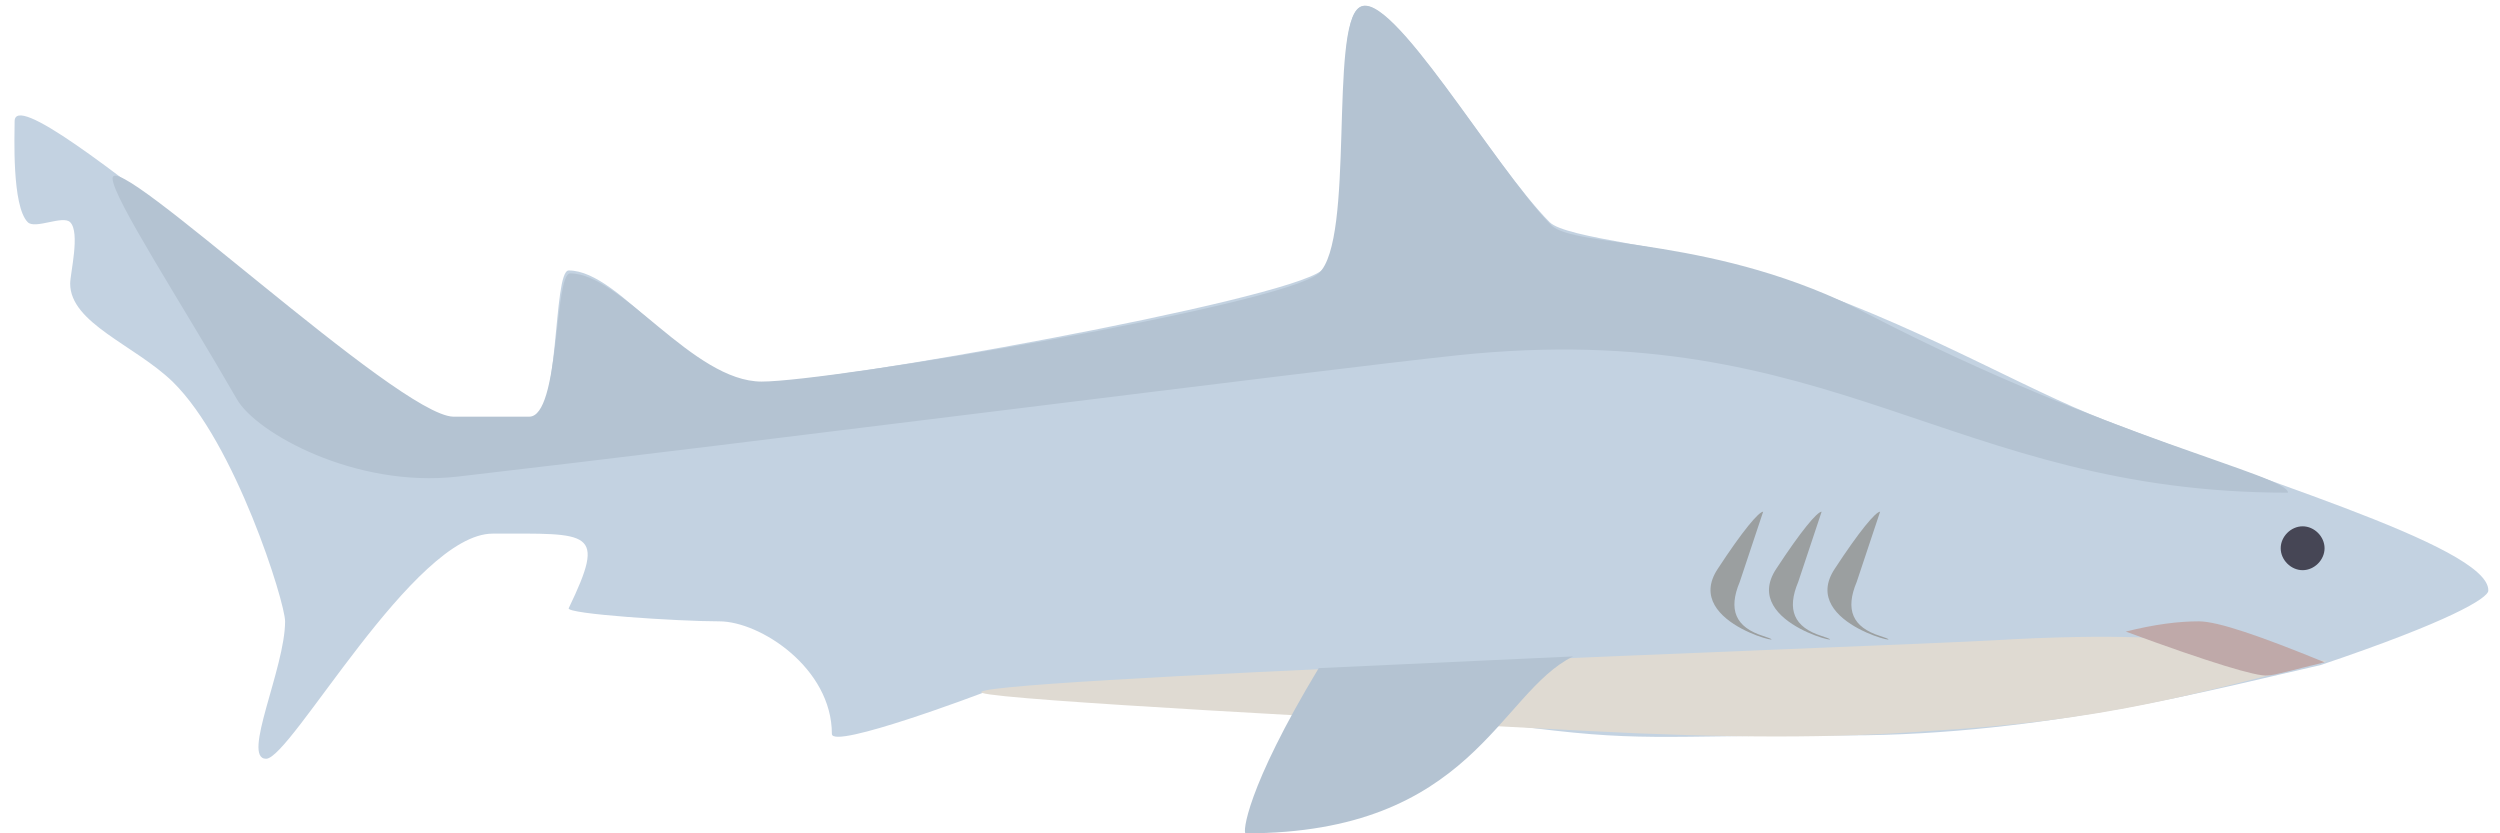
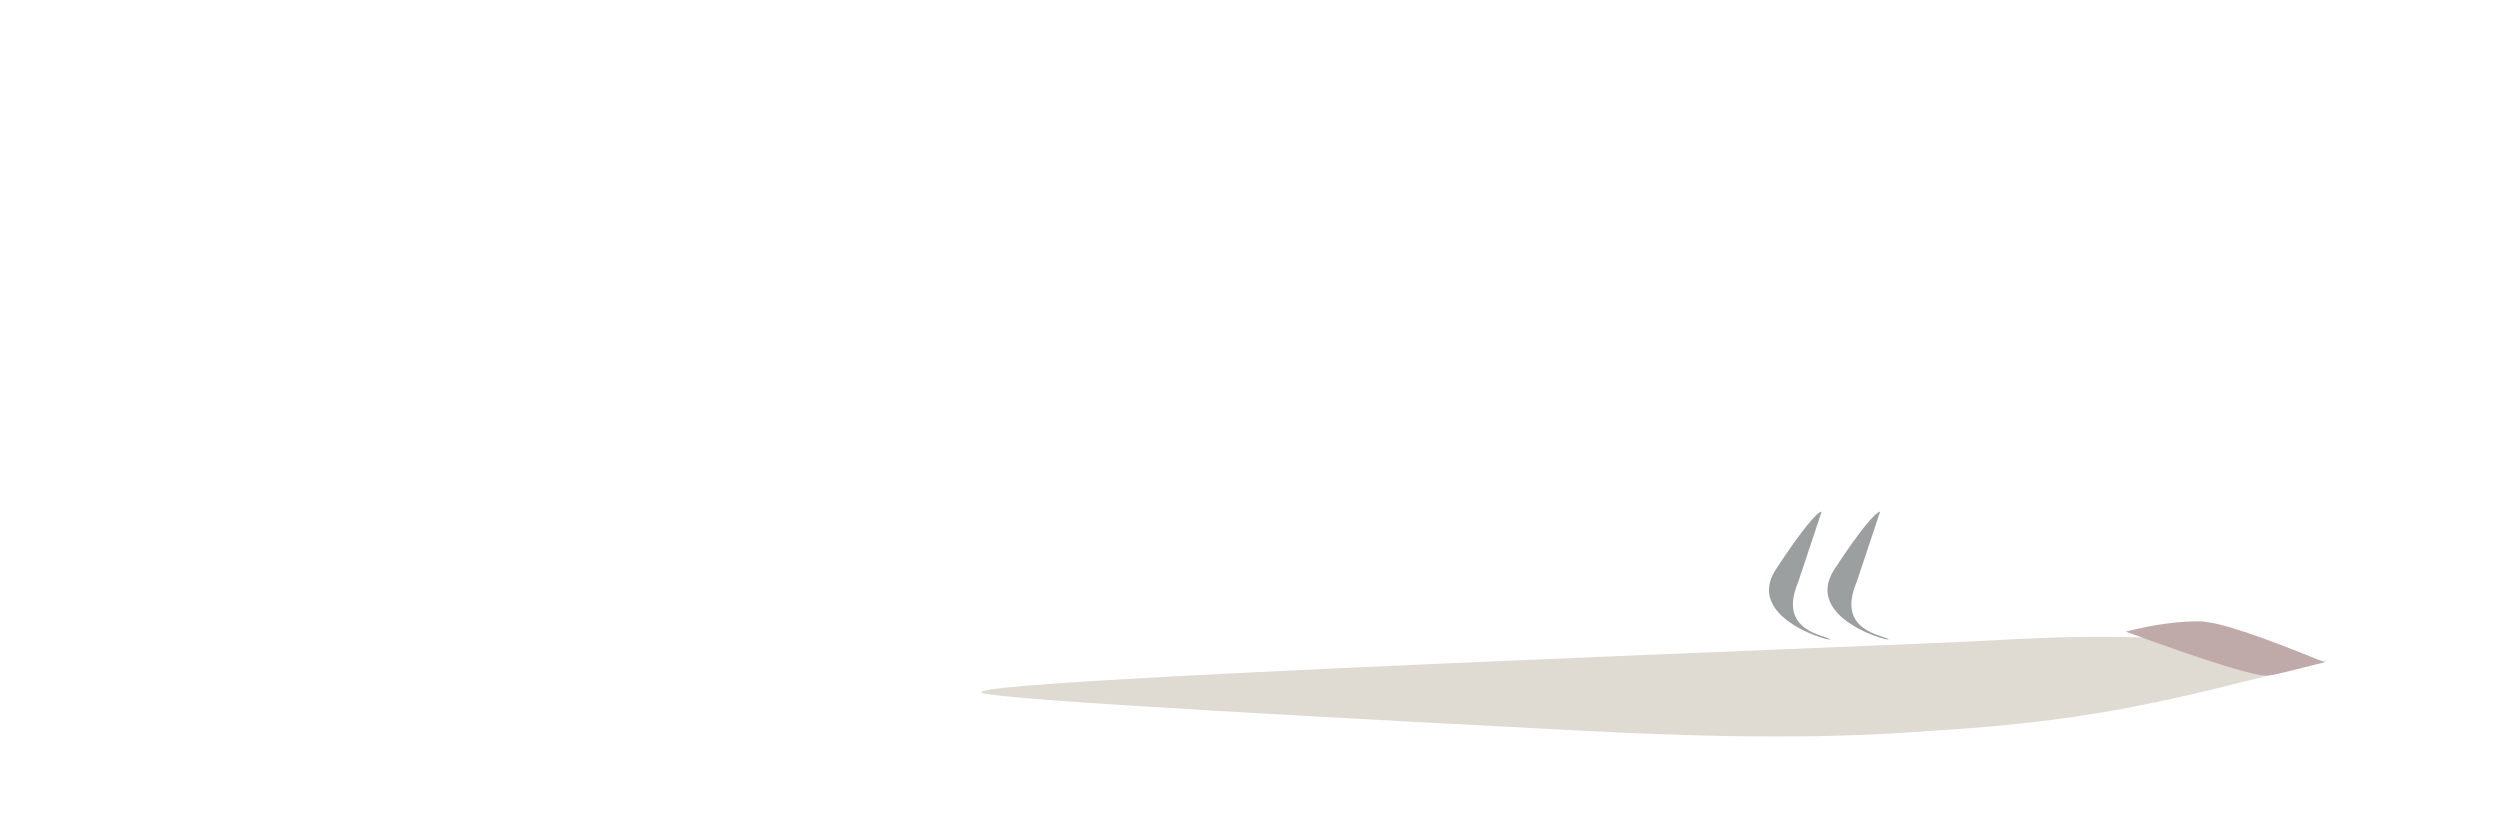
<svg xmlns="http://www.w3.org/2000/svg" version="1.1" id="Layer_1" x="0px" y="0px" viewBox="0 0 171 57" style="enable-background:new 0 0 171 57;" xml:space="preserve">
  <style type="text/css">
	.shark-st0{fill:#C3D2E1;}
	.shark-st1{fill:#DFDAD2;}
	.shark-st2{fill:#B4C3D2;}
	.shark-st3{fill:#464655;}
	.shark-st4{fill:#9B9FA0;}
	.shark-st5{fill:#BFA9A9;}
</style>
  <title>Grey Nurse Shark</title>
  <desc>Created with Sketch.</desc>
  <g id="Page-1">
    <g id="Final-_x28_Long_x29_" transform="translate(-1061, -3655)">
      <g id="Sharks" transform="translate(-105, 3655)">
        <g id="Grey-Nurse-Shark" transform="translate(1166, 0)">
-           <path id="Main-Body" class="shark-st0" d="M142.9,28.3c-5.8-2.4-13.5-7-23.3-9.9c-5-1.5-12.5-2.1-13.6-3.2c-3.9-3.9-10.9-16-13-14.7      c-2.1,1.3,0,15.9-2.6,18c-2.6,2.1-33.9,7.7-38.6,7.7s-9.3-7.7-12.9-7.7c-1.1,0-0.6,10.3-2.6,10.3h-5.2C27.3,28.7,1,4.5,1,8.3      c0,0.9-0.2,5.8,0.9,6.9c0.5,0.5,2.4-0.5,2.9,0c0.7,0.7,0,3.5,0,4.2c0,2.7,4.4,4.2,7,6.7c4.3,4.2,7.7,15.1,7.7,16.4      c0,3.2-3,9.4-1.3,9.4s10.1-15.4,15.5-15.4c6.7,0,7.8-0.3,5.2,5.1c-0.2,0.4,7.5,0.9,10.3,0.9c2.8,0,7.7,3.2,7.7,7.7      c0,1.1,10.3-2.8,10.3-2.8s10.5-1.6,23.2,0.3c1.2,0.2,2,0.3,2.6,0.4c2.3,0.3,5.7,0.8,10.3,1.5c9,1.2,9.6,0.7,23.1,0.7      s25.6-3.3,32.3-4.8c8.9-3,11.5-4.6,11.5-5.1C170.3,37.3,152.9,32.4,142.9,28.3z" />
          <path id="shark-stomach" class="shark-st1" d="M159.2,45.2c-5.1,0-5.9-2.4-22.9-1.4c-7,0.4-71.8,2.7-69.1,3.6c1.4,0.5,26,1.8,41.4,2.6      c9.7,0.5,17,0.5,23.3,0C144.2,49.3,149.8,47.5,159.2,45.2z" />
-           <path id="Fin" class="shark-st2" d="M90.2,45.7C85.2,54,85,57,85.2,57c15.5,0,17.3-9.6,22.4-12.1L90.2,45.7z" />
-           <path id="Upper-Colouring" class="shark-st2" d="M106.1,15.4c-3.9-4-11-16.3-13.1-14.9c-2.1,1.3-0.3,15.9-2.8,18.2      c-2.6,2.2-33.4,7.4-38.1,7.4c-4.7,0-9.6-7.4-13.1-7.4c-1.1,0-0.7,9.8-2.8,9.8H31C27.2,28.4,7.7,10,7.7,12.2      c0,1.3,4.7,8.5,8.5,15.1c1.3,2.3,8.1,6.1,15.1,5.3c19.9-2.3,59-7.3,68.4-8.3c25.8-2.7,33.7,9.4,56.8,9.4      c0-1.2-12.3-3.7-28.7-12.2C117.5,16.1,107.7,17,106.1,15.4z" />
-           <path id="Eye" class="shark-st3" d="M159,37.5c0,0.8-0.7,1.5-1.5,1.5s-1.5-0.7-1.5-1.5s0.7-1.5,1.5-1.5S159,36.7,159,37.5z" />
-           <path id="Gill" class="shark-st4" d="M120.6,35l-1.6,4.8c-0.8,1.9-0.3,3.1,1.6,3.7c2.8,0.9-5.7-0.7-3.1-4.6      C119.2,36.3,120.3,35,120.6,35z" />
          <path id="Gill_1_" class="shark-st4" d="M124.6,35l-1.6,4.8c-0.8,1.9-0.3,3.1,1.6,3.7c2.8,0.9-5.7-0.7-3.1-4.6      C123.2,36.3,124.3,35,124.6,35z" />
          <path id="Gill_2_" class="shark-st4" d="M128.6,35l-1.6,4.8c-0.8,1.9-0.3,3.1,1.6,3.7c2.8,0.9-5.7-0.7-3.1-4.6      C127.2,36.3,128.3,35,128.6,35z" />
          <path id="Mouth" class="shark-st5" d="M159,45.3c-4.4-1.8-7.3-2.8-8.6-2.8c-1.4,0-3,0.2-5,0.7c5.7,2.1,9,3.1,9.7,3      C155.6,46.2,156.9,45.8,159,45.3z" />
        </g>
      </g>
    </g>
  </g>
</svg>